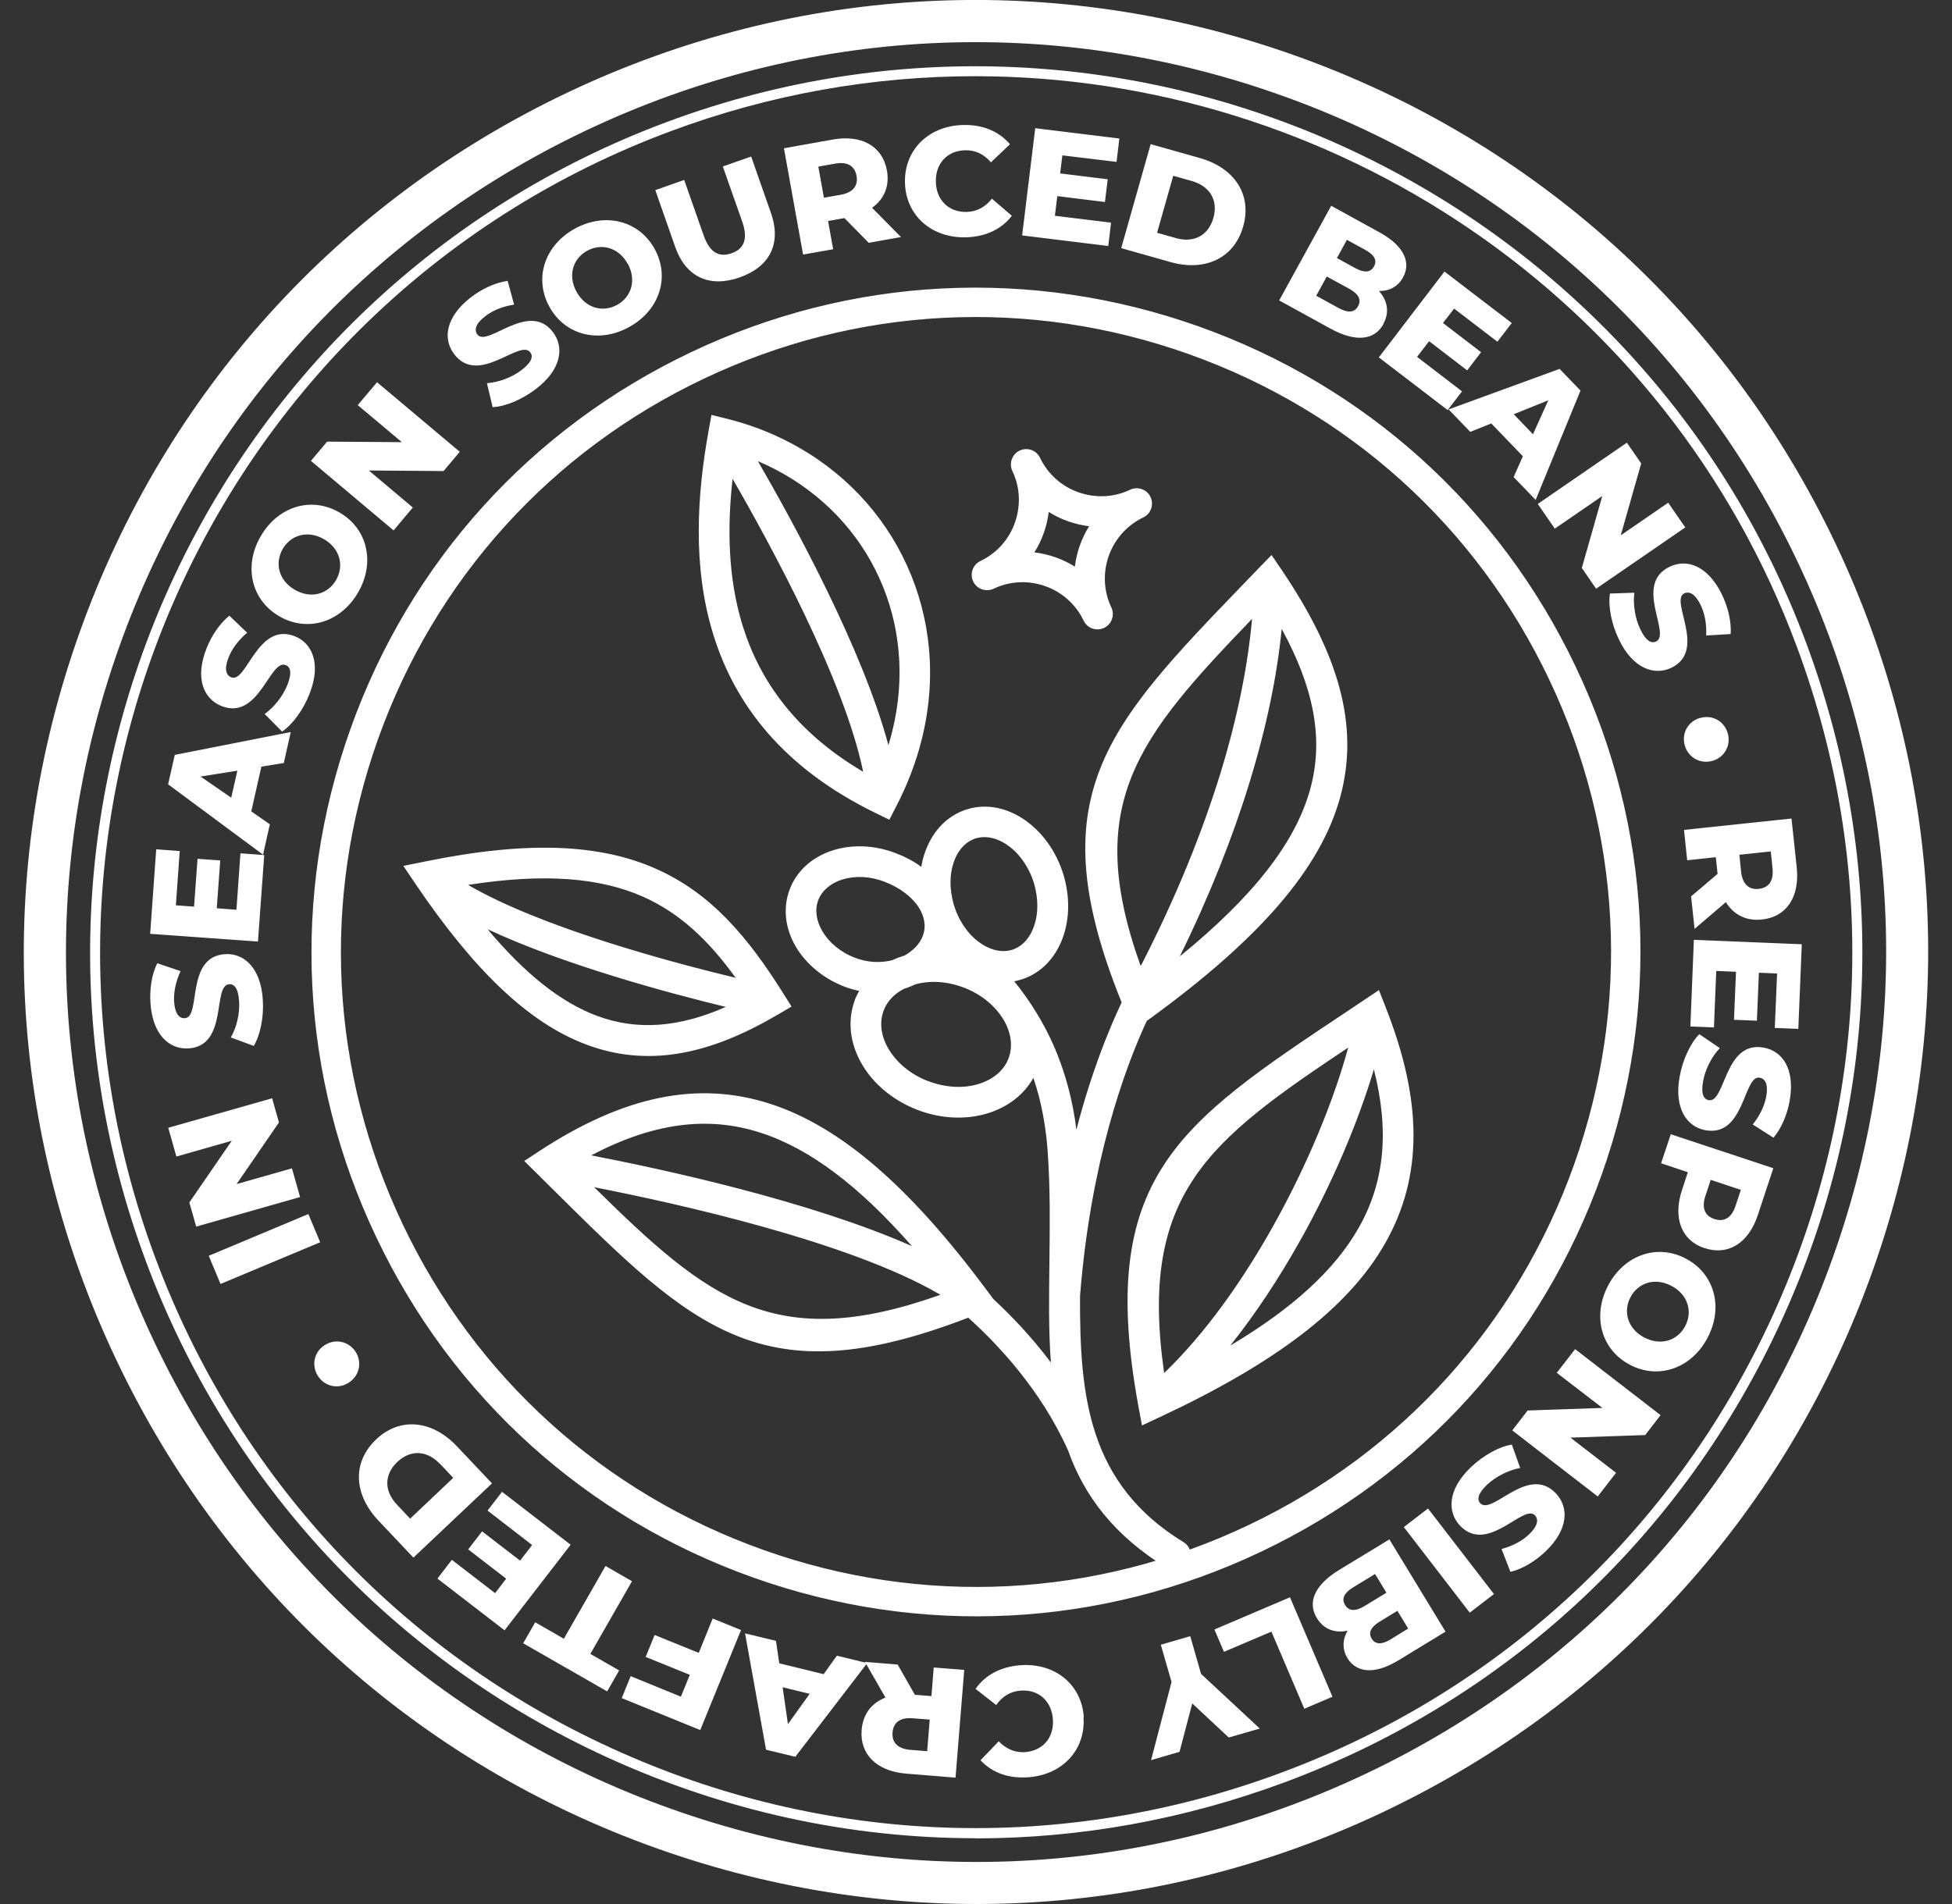
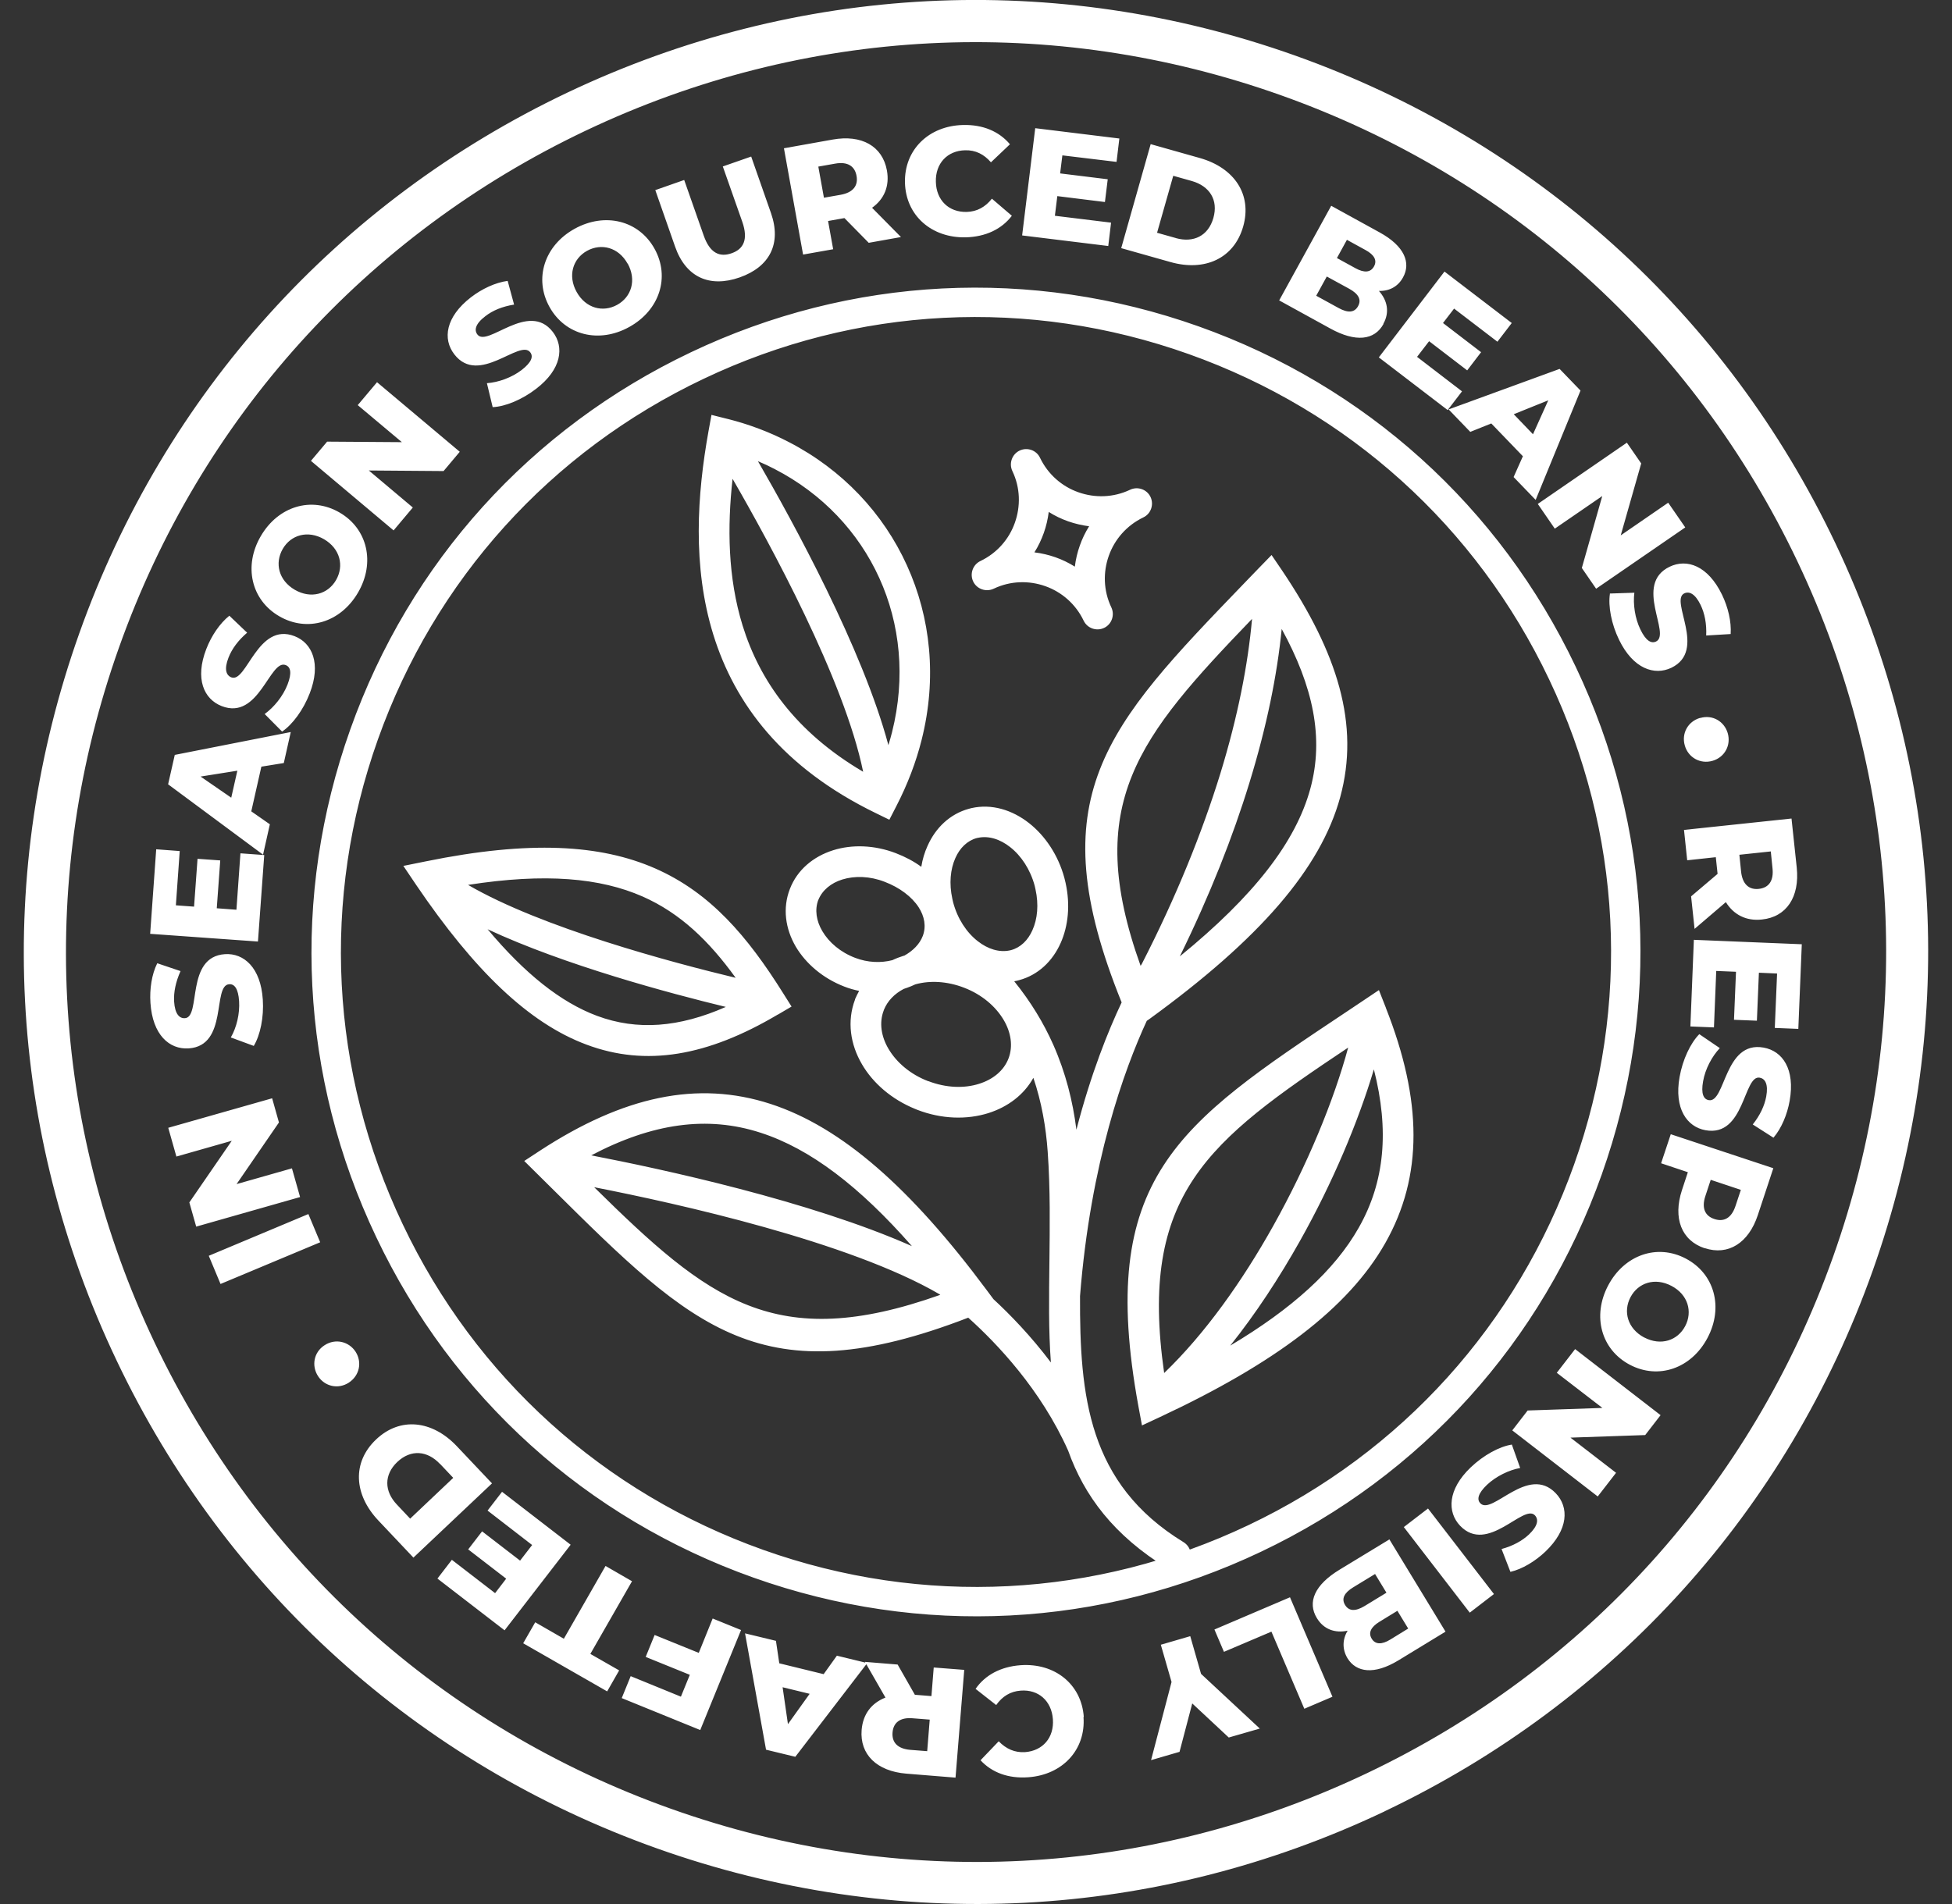
<svg xmlns="http://www.w3.org/2000/svg" fill="none" viewBox="0 0 41 40" height="40" width="41">
  <rect x="0" y="0" width="41" height="40" fill="#333333" stroke="none" />
  <g clip-path="url(#clip0_665_67234)">
    <path fill="white" d="M26.489 32.598C23.123 34.199 19.337 34.39 15.826 33.143C12.315 31.896 9.5 29.354 7.902 25.988C6.3 22.623 6.107 18.837 7.357 15.325C8.604 11.814 11.146 9 14.511 7.401C17.876 5.8 21.663 5.609 25.174 6.856C28.685 8.104 31.5 10.646 33.098 14.011C34.699 17.376 34.89 21.163 33.643 24.674C32.396 28.185 29.854 31 26.489 32.598ZM14.775 7.96C11.559 9.488 9.132 12.179 7.938 15.533C6.744 18.887 6.93 22.508 8.461 25.724C9.989 28.941 12.68 31.368 16.034 32.561C19.387 33.755 23.008 33.57 26.225 32.039C29.441 30.511 31.868 27.82 33.062 24.466C34.255 21.112 34.07 17.491 32.539 14.275C31.011 11.059 28.32 8.632 24.966 7.438C21.612 6.244 17.991 6.429 14.775 7.96ZM21.416 9.466C21.576 9.39 21.77 9.457 21.845 9.618C22.014 9.969 22.309 10.222 22.652 10.342C22.994 10.463 23.382 10.457 23.736 10.289C23.896 10.213 24.09 10.28 24.166 10.441C24.241 10.601 24.174 10.795 24.014 10.87C23.663 11.039 23.41 11.334 23.289 11.677C23.168 12.019 23.174 12.407 23.343 12.761C23.418 12.921 23.351 13.115 23.191 13.191C23.031 13.267 22.837 13.199 22.761 13.039C22.593 12.688 22.298 12.435 21.955 12.314C21.612 12.193 21.225 12.199 20.871 12.368C20.711 12.443 20.517 12.376 20.441 12.216C20.365 12.056 20.433 11.862 20.593 11.786C20.944 11.618 21.197 11.323 21.317 10.98C21.438 10.637 21.433 10.25 21.264 9.896C21.188 9.736 21.256 9.542 21.416 9.466ZM22.435 10.952C22.292 10.901 22.157 10.837 22.028 10.755C22.008 10.907 21.975 11.053 21.924 11.196C21.873 11.339 21.809 11.474 21.727 11.604C21.879 11.623 22.025 11.657 22.168 11.707C22.312 11.758 22.447 11.823 22.576 11.904C22.595 11.752 22.629 11.606 22.68 11.463C22.73 11.32 22.795 11.185 22.876 11.056C22.725 11.036 22.578 11.002 22.435 10.952ZM18.564 21.219L18.562 21.227C18.463 21.483 18.508 21.775 18.663 22.036C18.831 22.32 19.121 22.57 19.494 22.713H19.5C19.873 22.856 20.253 22.868 20.564 22.769C20.854 22.679 21.084 22.494 21.183 22.236C21.281 21.98 21.236 21.688 21.081 21.427C20.913 21.143 20.623 20.893 20.25 20.75C19.893 20.612 19.531 20.595 19.227 20.679C19.171 20.705 19.115 20.73 19.056 20.75C19.031 20.758 19.008 20.767 18.983 20.775C18.789 20.876 18.64 21.028 18.564 21.219ZM15.247 21.154C14.056 20.865 11.862 20.278 10.242 19.522C11.022 20.452 11.775 21.056 12.542 21.342C13.382 21.654 14.261 21.587 15.244 21.154H15.247ZM9.831 18.59C11.376 19.491 14.109 20.219 15.452 20.542C14.896 19.772 14.292 19.185 13.497 18.834C12.607 18.443 11.455 18.337 9.831 18.59ZM16.337 21.314C14.857 22.191 13.567 22.413 12.32 21.946C11.104 21.494 9.958 20.384 8.741 18.59L8.472 18.191L8.947 18.095C11.123 17.651 12.615 17.741 13.761 18.244C14.918 18.752 15.697 19.665 16.449 20.865L16.626 21.146L16.34 21.314H16.337ZM20.859 27.286C21.216 27.615 21.654 28.067 22.073 28.623C22.022 27.949 22.034 27.241 22.042 26.511C22.05 25.761 22.062 24.983 22.006 24.196C21.969 23.677 21.879 23.157 21.705 22.643C21.508 23 21.168 23.255 20.761 23.384C20.314 23.525 19.778 23.514 19.264 23.314L19.222 23.297C18.727 23.095 18.337 22.755 18.107 22.362C17.857 21.938 17.789 21.452 17.958 21.002V20.994C17.986 20.932 18.014 20.873 18.045 20.817C17.941 20.795 17.837 20.767 17.736 20.727C17.284 20.553 16.927 20.244 16.716 19.89C16.494 19.511 16.435 19.078 16.59 18.677C16.744 18.275 17.081 17.994 17.5 17.862C17.893 17.738 18.365 17.75 18.817 17.924C19.014 18 19.194 18.095 19.351 18.21C19.376 18.053 19.421 17.904 19.483 17.769C19.654 17.384 19.958 17.098 20.351 16.991C20.373 16.986 20.39 16.98 20.404 16.977C20.826 16.882 21.258 17.011 21.618 17.295C21.952 17.559 22.227 17.963 22.357 18.446C22.368 18.488 22.376 18.525 22.382 18.55C22.483 19.008 22.438 19.452 22.278 19.811C22.107 20.196 21.803 20.483 21.41 20.59C21.387 20.595 21.371 20.601 21.357 20.604C21.34 20.609 21.32 20.612 21.303 20.615C21.654 21.05 21.921 21.494 22.121 21.943C22.385 22.539 22.534 23.137 22.609 23.733C22.918 22.542 23.281 21.646 23.559 21.059C21.812 16.741 23.227 15.269 26.126 12.261L26.43 11.946L26.708 11.66L26.933 11.991C28.095 13.719 28.567 15.222 28.149 16.75C27.739 18.244 26.466 19.721 24.135 21.413L24.087 21.446C23.612 22.474 22.907 24.421 22.685 27.227C22.677 29.328 22.854 31.171 24.859 32.398C25.011 32.491 25.059 32.691 24.966 32.842C24.873 32.994 24.674 33.042 24.522 32.949C23.393 32.258 22.772 31.421 22.435 30.474C21.862 29.191 20.941 28.224 20.337 27.682C16.014 29.351 14.565 27.913 11.604 24.977L11.295 24.671L11.011 24.39L11.345 24.171C13.095 23.03 14.649 22.693 16.183 23.191C17.685 23.679 19.137 24.969 20.719 27.095L20.868 27.295L20.859 27.286ZM19.75 27.202L19.725 27.185C17.84 26.087 14.242 25.286 12.48 24.941C14.882 27.309 16.281 28.435 19.75 27.202ZM15.921 9.691C16.66 10.969 18.118 13.629 18.66 15.654C18.688 15.564 18.713 15.474 18.736 15.384C19.025 14.233 18.907 13.106 18.469 12.143C18.031 11.177 17.27 10.37 16.275 9.856C16.163 9.797 16.045 9.741 15.924 9.691H15.921ZM18.129 16.21C17.733 14.278 16.174 11.421 15.387 10.059C15.275 11.067 15.286 12.134 15.598 13.143C15.955 14.295 16.711 15.379 18.129 16.213V16.21ZM15.281 8.8C15.736 8.915 16.168 9.078 16.567 9.286C17.694 9.868 18.553 10.783 19.05 11.879C19.548 12.974 19.685 14.247 19.357 15.547C19.241 16.008 19.064 16.477 18.823 16.943L18.68 17.221L18.399 17.084C16.433 16.129 15.432 14.783 14.983 13.334C14.539 11.901 14.643 10.384 14.882 9.056L14.944 8.716L15.278 8.8H15.281ZM17.188 18.904C17.109 19.112 17.146 19.348 17.272 19.561C17.41 19.797 17.652 20.005 17.963 20.123C18.227 20.224 18.503 20.233 18.744 20.171C18.82 20.134 18.902 20.104 18.983 20.078H18.991C19.174 19.977 19.317 19.834 19.382 19.663C19.458 19.463 19.418 19.25 19.295 19.059C19.152 18.84 18.899 18.646 18.581 18.525C18.27 18.404 17.952 18.396 17.691 18.477C17.455 18.55 17.27 18.702 17.188 18.907V18.904ZM21.216 17.795C21.006 17.629 20.764 17.553 20.542 17.601C20.542 17.601 20.52 17.606 20.517 17.606C20.317 17.66 20.16 17.814 20.067 18.025C19.961 18.261 19.933 18.564 20.003 18.882C20.008 18.91 20.014 18.935 20.02 18.957C20.112 19.303 20.303 19.59 20.536 19.772C20.747 19.938 20.989 20.014 21.211 19.966C21.211 19.966 21.233 19.96 21.236 19.96C21.435 19.907 21.593 19.752 21.685 19.542C21.792 19.306 21.82 19.002 21.75 18.685C21.741 18.651 21.736 18.629 21.733 18.609C21.64 18.264 21.449 17.977 21.216 17.795ZM23.955 20.295C23.966 20.275 23.977 20.261 23.983 20.25C24.711 18.831 25.25 17.488 25.632 16.252C26 15.053 26.213 13.96 26.298 13.002C23.91 15.486 22.736 16.884 23.958 20.292L23.955 20.295ZM28.857 22.466C28.528 23.567 27.991 24.848 27.306 26.067C26.871 26.842 26.376 27.598 25.84 28.269C27.14 27.494 28.034 26.685 28.539 25.792C29.087 24.828 29.183 23.744 28.857 22.466ZM24.452 28.845C25.312 28.019 26.095 26.913 26.744 25.752C27.463 24.466 28.017 23.118 28.317 22.008C25.376 23.971 23.913 25.084 24.452 28.845ZM12.418 24.272C13.904 24.559 17.014 25.23 19.154 26.179C18.056 24.927 17.02 24.134 15.977 23.797C14.854 23.432 13.699 23.598 12.418 24.272ZM26.921 13.213C26.826 14.177 26.607 15.261 26.244 16.441C25.896 17.578 25.413 18.803 24.781 20.092C26.337 18.823 27.216 17.691 27.522 16.57C27.814 15.502 27.581 14.421 26.921 13.213ZM29.109 21.174C29.876 23.118 29.893 24.707 29.098 26.112C28.32 27.486 26.764 28.648 24.365 29.769L23.986 29.946L23.91 29.536C23.036 24.75 24.733 23.62 28.27 21.264L28.632 21.022L28.963 20.8L29.109 21.171V21.174ZM4.632 26.974L4.385 26.382L6.477 25.505L6.725 26.098L4.632 26.974ZM3.534 23.693L5.716 23.073L5.859 23.581L4.969 24.876L6.132 24.545L6.303 25.148L4.121 25.769L3.977 25.261L4.868 23.966L3.705 24.297L3.534 23.693ZM5.334 21.974L4.848 21.795C4.969 21.587 5.039 21.295 5.022 21.033C5.005 20.769 4.924 20.668 4.814 20.677C4.455 20.699 4.8 21.971 3.961 22.025C3.556 22.05 3.205 21.741 3.16 21.07C3.14 20.775 3.188 20.466 3.303 20.236L3.792 20.401C3.691 20.626 3.646 20.842 3.657 21.039C3.674 21.309 3.772 21.398 3.885 21.39C4.23 21.368 3.89 20.101 4.725 20.045C5.121 20.019 5.477 20.328 5.52 21C5.545 21.37 5.466 21.747 5.331 21.971L5.334 21.974ZM5.056 17.927L5.55 17.963L5.418 19.78L3.154 19.618L3.281 17.842L3.775 17.879L3.694 19.019L4.076 19.047L4.149 18.042L4.626 18.076L4.553 19.081L4.966 19.112L5.05 17.929L5.056 17.927ZM5.489 16.109L5.278 17.045L5.668 17.317L5.525 17.955L3.531 16.477L3.671 15.859L6.107 15.379L5.961 16.03L5.491 16.106L5.489 16.109ZM4.986 16.191L4.213 16.314L4.857 16.758L4.986 16.188V16.191ZM5.924 15.368L5.559 15C5.755 14.859 5.944 14.626 6.039 14.382C6.135 14.134 6.104 14.011 6 13.972C5.666 13.842 5.441 15.14 4.657 14.834C4.281 14.688 4.09 14.258 4.334 13.632C4.441 13.356 4.615 13.098 4.817 12.935L5.191 13.292C5.003 13.452 4.871 13.632 4.8 13.814C4.702 14.064 4.753 14.188 4.859 14.23C5.182 14.356 5.407 13.061 6.188 13.365C6.556 13.508 6.75 13.938 6.505 14.567C6.371 14.915 6.143 15.222 5.927 15.368H5.924ZM5.865 12.946C5.275 12.604 5.112 11.89 5.477 11.264C5.843 10.634 6.542 10.424 7.132 10.767C7.722 11.109 7.885 11.823 7.52 12.449C7.154 13.078 6.455 13.289 5.865 12.946ZM6.806 11.328C6.466 11.132 6.109 11.236 5.938 11.533C5.767 11.831 5.851 12.191 6.191 12.39C6.531 12.587 6.888 12.483 7.059 12.185C7.23 11.887 7.146 11.528 6.806 11.328ZM7.921 8.031L9.657 9.491L9.317 9.896L7.747 9.884L8.671 10.662L8.267 11.143L6.531 9.682L6.871 9.278L8.441 9.289L7.514 8.511L7.918 8.031H7.921ZM10.348 8.553L10.227 8.05C10.469 8.033 10.75 7.932 10.958 7.772C11.168 7.609 11.205 7.488 11.137 7.401C10.918 7.115 10.056 8.112 9.542 7.443C9.295 7.123 9.357 6.66 9.89 6.247C10.123 6.067 10.407 5.935 10.663 5.901L10.798 6.399C10.553 6.438 10.348 6.522 10.194 6.643C9.98 6.806 9.958 6.938 10.028 7.028C10.239 7.303 11.101 6.311 11.612 6.974C11.854 7.289 11.798 7.758 11.261 8.168C10.966 8.396 10.612 8.542 10.351 8.553H10.348ZM11.542 6.449C11.211 5.854 11.435 5.157 12.07 4.806C12.705 4.455 13.416 4.629 13.747 5.224C14.079 5.82 13.854 6.516 13.219 6.868C12.584 7.222 11.873 7.045 11.542 6.449ZM13.182 5.539C12.992 5.196 12.632 5.104 12.331 5.269C12.031 5.435 11.921 5.792 12.112 6.134C12.303 6.477 12.663 6.57 12.963 6.404C13.264 6.238 13.373 5.882 13.185 5.539H13.182ZM14.18 5.182L13.764 3.994L14.371 3.781L14.781 4.949C14.91 5.317 15.115 5.41 15.368 5.32C15.618 5.233 15.719 5.031 15.593 4.665L15.182 3.497L15.778 3.289L16.194 4.477C16.418 5.118 16.168 5.606 15.536 5.828C14.902 6.05 14.404 5.823 14.18 5.182ZM17.739 4.581L17.393 4.643L17.5 5.236L16.868 5.348L16.466 3.115L17.489 2.932C18.098 2.823 18.536 3.07 18.629 3.581C18.688 3.91 18.573 4.182 18.317 4.365L18.924 4.98L18.247 5.101L17.736 4.581H17.739ZM17.539 3.438L17.188 3.5L17.306 4.154L17.657 4.092C17.918 4.045 18.028 3.901 17.991 3.696C17.955 3.488 17.8 3.39 17.539 3.438ZM19.008 3.837C18.991 3.146 19.508 2.643 20.227 2.626C20.646 2.615 20.986 2.761 21.213 3.031L20.814 3.41C20.668 3.241 20.491 3.151 20.272 3.157C19.899 3.165 19.646 3.432 19.657 3.82C19.666 4.21 19.933 4.463 20.306 4.452C20.522 4.446 20.697 4.348 20.834 4.174L21.253 4.533C21.039 4.814 20.705 4.974 20.286 4.986C19.567 5.002 19.025 4.528 19.008 3.837ZM23.337 4.677L23.278 5.168L21.469 4.946L21.744 2.693L23.511 2.91L23.452 3.401L22.314 3.264L22.267 3.643L23.267 3.766L23.208 4.244L22.208 4.12L22.157 4.533L23.334 4.677H23.337ZM24.168 3.028L25.202 3.32C25.927 3.525 26.303 4.087 26.112 4.758C25.921 5.429 25.306 5.71 24.584 5.505L23.55 5.213L24.168 3.031V3.028ZM24.697 5.002C25.067 5.106 25.379 4.957 25.486 4.578C25.593 4.202 25.407 3.91 25.034 3.803L24.643 3.693L24.303 4.89L24.694 5L24.697 5.002ZM29.059 6.806C28.871 7.149 28.475 7.196 27.941 6.901L26.868 6.311L27.961 4.323L28.977 4.882C29.5 5.168 29.64 5.522 29.469 5.828C29.365 6.019 29.183 6.118 28.963 6.112C29.143 6.314 29.191 6.561 29.056 6.803L29.059 6.806ZM28.525 6.432C28.601 6.295 28.534 6.174 28.34 6.067L27.868 5.809L27.646 6.213L28.118 6.472C28.312 6.578 28.449 6.57 28.525 6.432ZM28.292 5.036L28.081 5.421L28.469 5.634C28.657 5.738 28.789 5.724 28.859 5.598C28.93 5.472 28.868 5.354 28.68 5.252L28.292 5.039V5.036ZM30.708 8.222L30.407 8.615L28.961 7.508L30.34 5.705L31.753 6.786L31.452 7.179L30.542 6.483L30.309 6.786L31.109 7.399L30.817 7.781L30.017 7.168L29.764 7.497L30.705 8.219L30.708 8.222ZM31.989 9.587L31.323 8.896L30.882 9.073L30.427 8.601L32.758 7.75L33.197 8.205L32.255 10.502L31.792 10.022L31.986 9.587H31.989ZM32.199 9.123L32.52 8.41L31.795 8.702L32.199 9.123ZM35.396 11.081L33.525 12.368L33.225 11.932L33.654 10.421L32.657 11.106L32.3 10.587L34.171 9.3L34.472 9.736L34.042 11.247L35.039 10.561L35.396 11.078V11.081ZM33.812 12.469L34.328 12.452C34.298 12.691 34.34 12.988 34.455 13.224C34.57 13.463 34.682 13.525 34.784 13.477C35.107 13.32 34.309 12.275 35.067 11.907C35.432 11.73 35.873 11.884 36.168 12.491C36.298 12.758 36.368 13.061 36.351 13.32L35.837 13.351C35.848 13.104 35.806 12.887 35.719 12.707C35.601 12.466 35.477 12.418 35.376 12.466C35.065 12.618 35.859 13.662 35.107 14.028C34.75 14.199 34.303 14.05 34.008 13.443C33.845 13.109 33.775 12.733 33.815 12.474L33.812 12.469ZM35.711 15.084C35.969 15.008 36.216 15.154 36.289 15.401C36.362 15.651 36.23 15.907 35.972 15.983C35.711 16.059 35.458 15.912 35.388 15.662C35.315 15.412 35.449 15.157 35.711 15.081V15.084ZM36.076 18.356L36.039 18.008L35.438 18.073L35.371 17.435L37.629 17.196L37.739 18.227C37.803 18.842 37.525 19.264 37.008 19.317C36.677 19.354 36.413 19.216 36.25 18.952L35.593 19.514L35.52 18.831L36.076 18.359V18.356ZM37.23 18.241L37.194 17.887L36.534 17.957L36.57 18.311C36.598 18.576 36.736 18.696 36.941 18.674C37.152 18.651 37.258 18.505 37.23 18.241ZM36 21.584L35.505 21.564L35.578 19.744L37.845 19.837L37.772 21.615L37.278 21.595L37.326 20.452L36.944 20.435L36.902 21.443L36.421 21.424L36.463 20.415L36.048 20.398L36 21.584ZM35.694 21.727L36.123 22.019C35.958 22.193 35.817 22.457 35.772 22.716C35.725 22.977 35.781 23.092 35.89 23.112C36.244 23.177 36.213 21.859 37.042 22.008C37.441 22.078 37.708 22.463 37.59 23.126C37.539 23.415 37.418 23.705 37.25 23.901L36.815 23.623C36.969 23.429 37.062 23.23 37.098 23.036C37.146 22.772 37.073 22.66 36.961 22.64C36.618 22.578 36.649 23.893 35.823 23.744C35.432 23.674 35.16 23.289 35.278 22.626C35.343 22.258 35.508 21.913 35.691 21.727H35.694ZM35.806 26.224C35.317 26.061 35.135 25.592 35.328 25.002L35.452 24.626L34.89 24.438L35.093 23.828L37.247 24.542L36.921 25.528C36.727 26.115 36.298 26.384 35.806 26.221V26.224ZM36.008 25.609C36.208 25.677 36.368 25.59 36.452 25.337L36.565 24.997L35.932 24.786L35.82 25.126C35.736 25.379 35.812 25.545 36.008 25.609ZM35.41 26.441C36.011 26.758 36.205 27.463 35.865 28.106C35.525 28.75 34.834 28.988 34.233 28.671C33.632 28.354 33.438 27.648 33.778 27.005C34.118 26.362 34.809 26.123 35.41 26.441ZM34.536 28.098C34.885 28.28 35.236 28.163 35.396 27.859C35.556 27.556 35.455 27.196 35.107 27.014C34.758 26.831 34.407 26.949 34.247 27.252C34.087 27.556 34.188 27.913 34.534 28.098H34.536ZM33.559 31.438L31.764 30.05L32.087 29.632L33.657 29.578L32.699 28.84L33.084 28.342L34.879 29.73L34.556 30.148L32.986 30.202L33.944 30.941L33.559 31.438ZM31.756 30.351L31.93 30.84C31.694 30.882 31.424 31.014 31.233 31.193C31.042 31.376 31.017 31.502 31.093 31.581C31.34 31.842 32.093 30.761 32.677 31.37C32.958 31.663 32.947 32.132 32.458 32.598C32.244 32.8 31.977 32.963 31.725 33.022L31.539 32.542C31.778 32.477 31.972 32.37 32.115 32.236C32.309 32.05 32.317 31.918 32.239 31.834C32 31.584 31.247 32.66 30.668 32.053C30.396 31.767 30.402 31.295 30.89 30.828C31.16 30.57 31.497 30.387 31.756 30.348V30.351ZM31.379 33.488L30.871 33.879L29.486 32.081L29.994 31.691L31.379 33.488ZM27.66 33.994C27.455 33.66 27.612 33.295 28.135 32.977L29.183 32.34L30.362 34.278L29.371 34.882C28.862 35.191 28.486 35.135 28.303 34.837C28.191 34.651 28.194 34.443 28.306 34.258C28.039 34.314 27.803 34.23 27.66 33.994ZM28.253 33.719C28.334 33.851 28.472 33.854 28.66 33.741L29.121 33.46L28.882 33.067L28.421 33.348C28.233 33.463 28.171 33.587 28.253 33.719ZM29.578 34.213L29.351 33.84L28.975 34.07C28.792 34.182 28.736 34.303 28.812 34.427C28.885 34.547 29.02 34.556 29.202 34.444L29.578 34.213ZM27.986 35.646L27.396 35.898L26.705 34.278L25.708 34.702L25.508 34.233L27.095 33.556L27.986 35.643V35.646ZM24.607 35.334L24.382 34.553L25 34.373L25.227 35.165L26.461 36.314L25.809 36.502L25.042 35.786L24.775 36.803L24.177 36.977L24.607 35.337V35.334ZM22.758 36.07C22.809 36.758 22.317 37.286 21.598 37.337C21.18 37.368 20.834 37.238 20.595 36.98L20.977 36.581C21.132 36.741 21.314 36.823 21.531 36.809C21.902 36.781 22.143 36.505 22.115 36.118C22.087 35.73 21.809 35.488 21.438 35.517C21.222 35.533 21.053 35.637 20.924 35.82L20.491 35.48C20.691 35.191 21.017 35.014 21.435 34.983C22.154 34.932 22.716 35.382 22.764 36.07H22.758ZM19.216 35.604L19.564 35.632L19.612 35.031L20.253 35.081L20.07 37.345L19.036 37.261C18.418 37.21 18.056 36.859 18.098 36.342C18.126 36.008 18.306 35.778 18.598 35.663L18.168 34.913L18.854 34.969L19.216 35.604ZM19.118 36.761L19.475 36.789L19.528 36.126L19.171 36.098C18.907 36.075 18.764 36.188 18.747 36.396C18.73 36.606 18.854 36.738 19.118 36.761ZM16.368 34.943L17.3 35.171L17.578 34.783L18.216 34.938L16.705 36.907L16.09 36.758L15.649 34.314L16.298 34.471L16.368 34.943ZM16.438 35.446L16.55 36.221L17.006 35.584L16.438 35.446ZM14.3 35.648L14.489 35.185L13.562 34.809L13.75 34.348L14.677 34.724L14.969 34.002L15.565 34.244L14.708 36.345L13.059 35.674L13.247 35.213L14.3 35.643V35.648ZM12.402 34.747L13.005 35.092L12.753 35.533L10.989 34.522L11.242 34.081L11.843 34.427L12.719 32.898L13.275 33.219L12.399 34.747H12.402ZM10.242 31.733L10.545 31.34L11.986 32.452L10.598 34.25L9.188 33.163L9.491 32.769L10.399 33.469L10.632 33.165L9.834 32.55L10.126 32.171L10.924 32.786L11.177 32.458L10.239 31.733H10.242ZM8.685 32.724L7.947 31.943C7.43 31.396 7.393 30.721 7.899 30.241C8.404 29.761 9.079 29.837 9.595 30.382L10.334 31.163L8.685 32.721V32.724ZM9.241 30.755C8.977 30.474 8.632 30.443 8.345 30.713C8.062 30.983 8.07 31.328 8.337 31.609L8.615 31.904L9.52 31.047L9.241 30.752V30.755ZM7.326 29.047C7.101 29.193 6.82 29.126 6.68 28.91C6.539 28.691 6.59 28.407 6.817 28.261C7.045 28.112 7.329 28.182 7.469 28.398C7.609 28.618 7.553 28.898 7.326 29.047ZM29.084 38.053C24.261 40.345 18.837 40.623 13.806 38.834C8.775 37.045 4.741 33.404 2.449 28.581C0.154 23.761 -0.124 18.334 1.666 13.303C3.455 8.272 7.095 4.238 11.916 1.946C16.739 -0.346 22.166 -0.624 27.197 1.165C32.227 2.955 36.261 6.595 38.553 11.418C40.845 16.241 41.123 21.665 39.334 26.696C37.545 31.727 33.904 35.761 29.081 38.053H29.084ZM12.298 2.747C7.688 4.938 4.208 8.792 2.5 13.601C0.789 18.41 1.056 23.595 3.247 28.205C5.438 32.814 9.292 36.292 14.101 38.002C18.91 39.713 24.095 39.446 28.705 37.255C33.315 35.064 36.792 31.21 38.503 26.401C40.213 21.592 39.947 16.407 37.755 11.797C35.565 7.188 31.711 3.71 26.902 2C22.093 0.289 16.907 0.556 12.298 2.747Z" />
-     <path fill="white" d="M20.492 38.618C17.857 38.618 15.228 38.05 12.759 36.921C8.239 34.854 4.795 31.149 3.062 26.491C-0.516 16.874 4.394 6.14 14.009 2.562C23.624 -1.017 34.36 3.893 37.939 13.511C39.672 18.169 39.489 23.225 37.419 27.744C35.352 32.264 31.646 35.708 26.989 37.441C24.874 38.227 22.68 38.621 20.489 38.621L20.492 38.618ZM20.481 1.601C18.354 1.601 16.192 1.972 14.082 2.758C4.576 6.298 -0.28 16.91 3.259 26.416C4.972 31.022 8.377 34.682 12.846 36.727C17.315 38.772 22.312 38.955 26.916 37.239C31.523 35.525 35.183 32.121 37.228 27.652C39.273 23.183 39.456 18.185 37.739 13.581C34.989 6.183 27.95 1.601 20.481 1.601Z" />
  </g>
  <defs>
    <clipPath id="clip0_665_67234">
      <rect transform="translate(0.5)" fill="white" height="40" width="40" />
    </clipPath>
  </defs>
</svg>